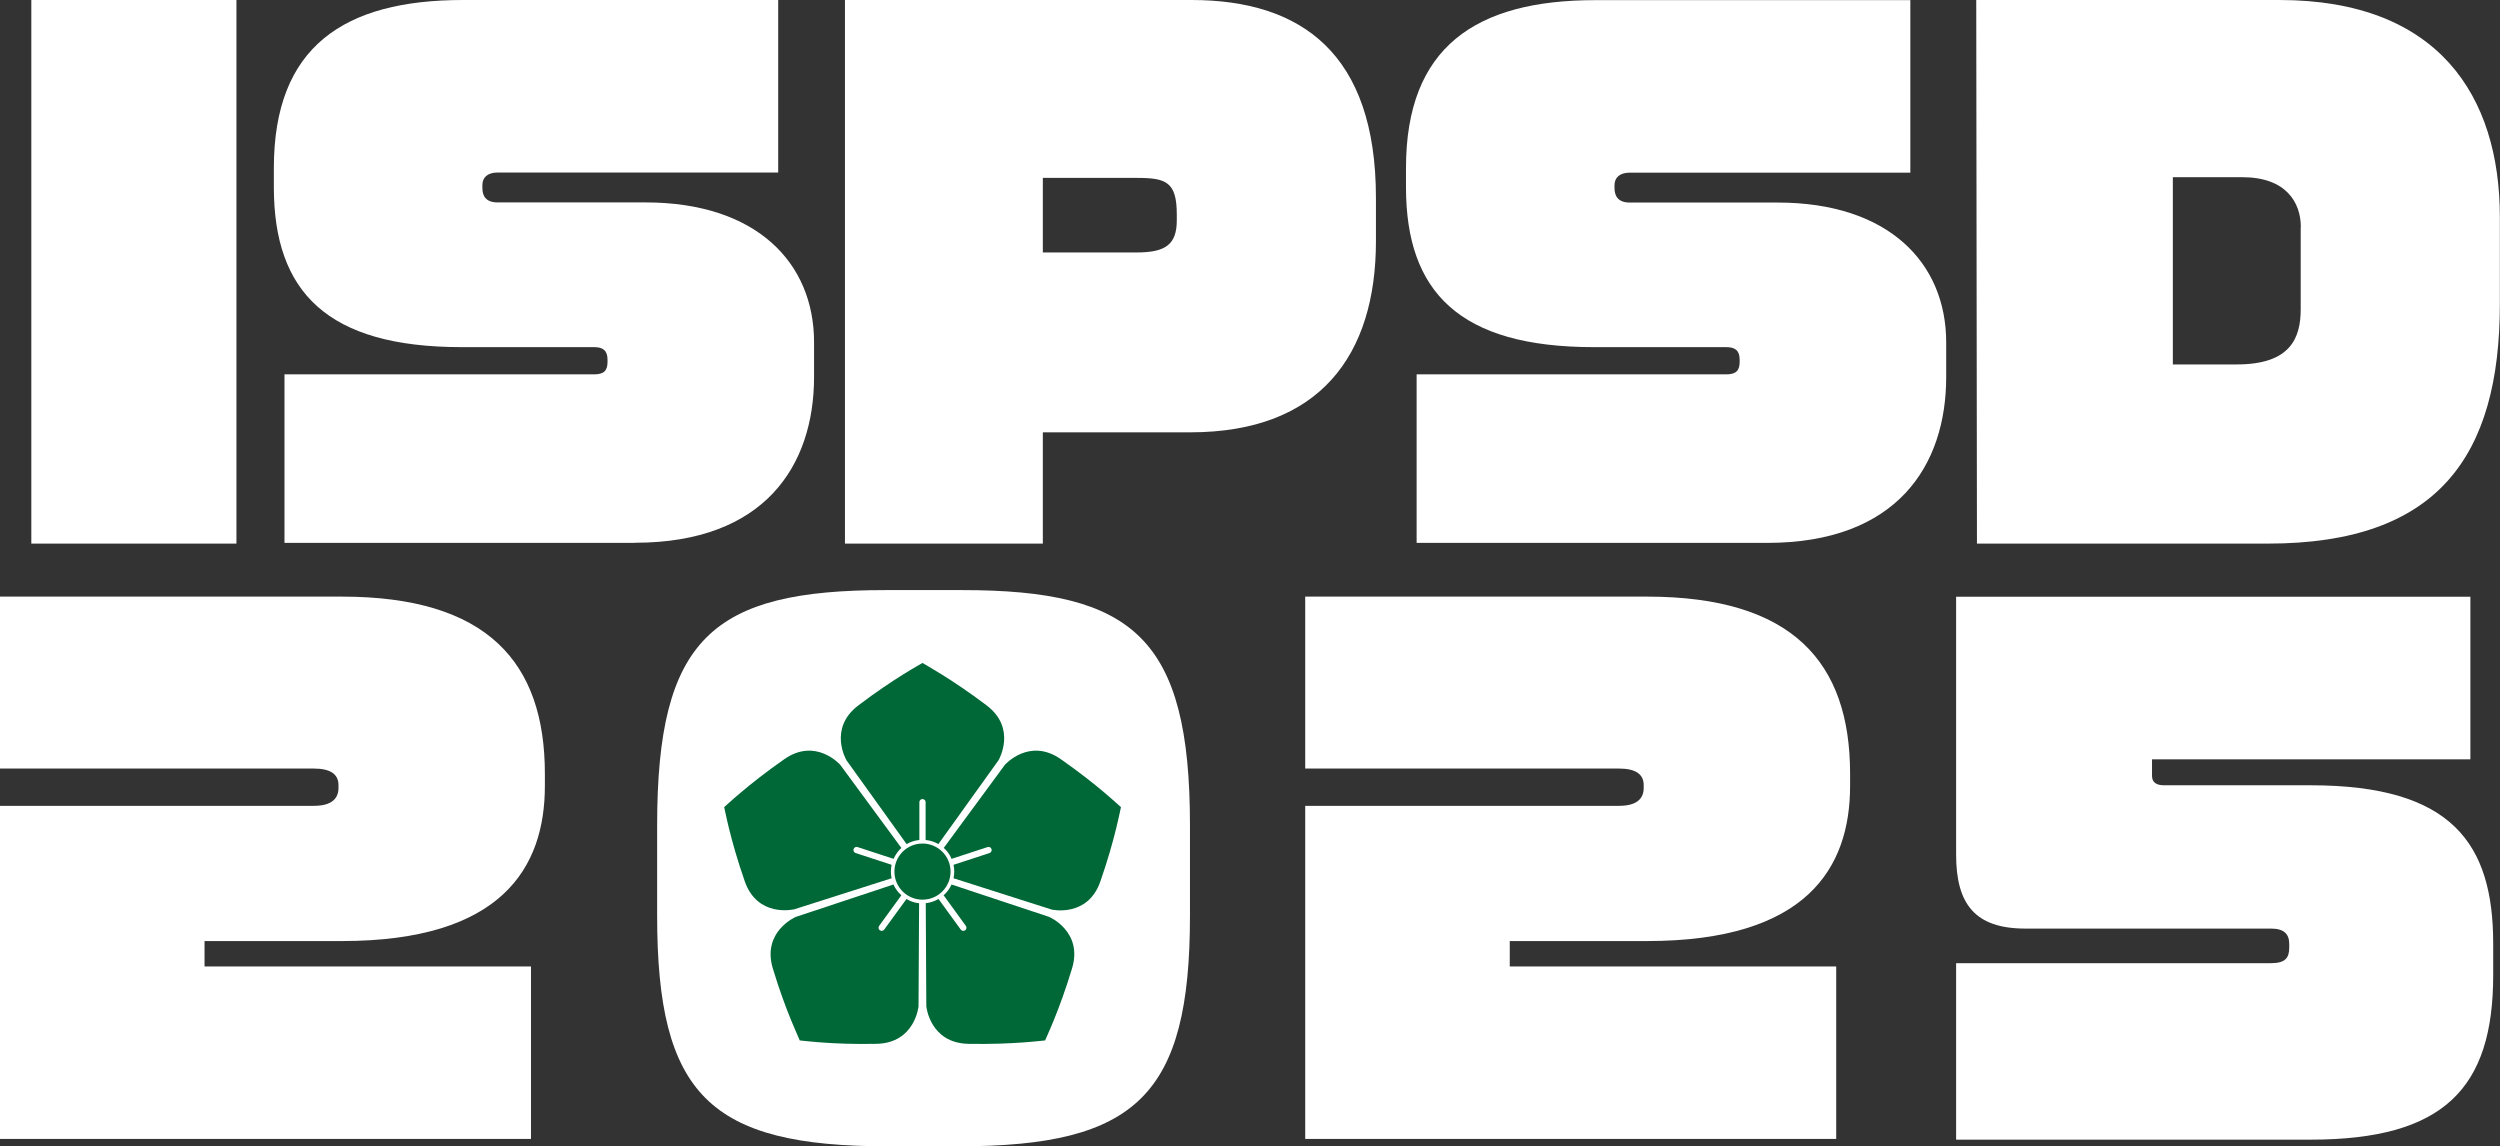
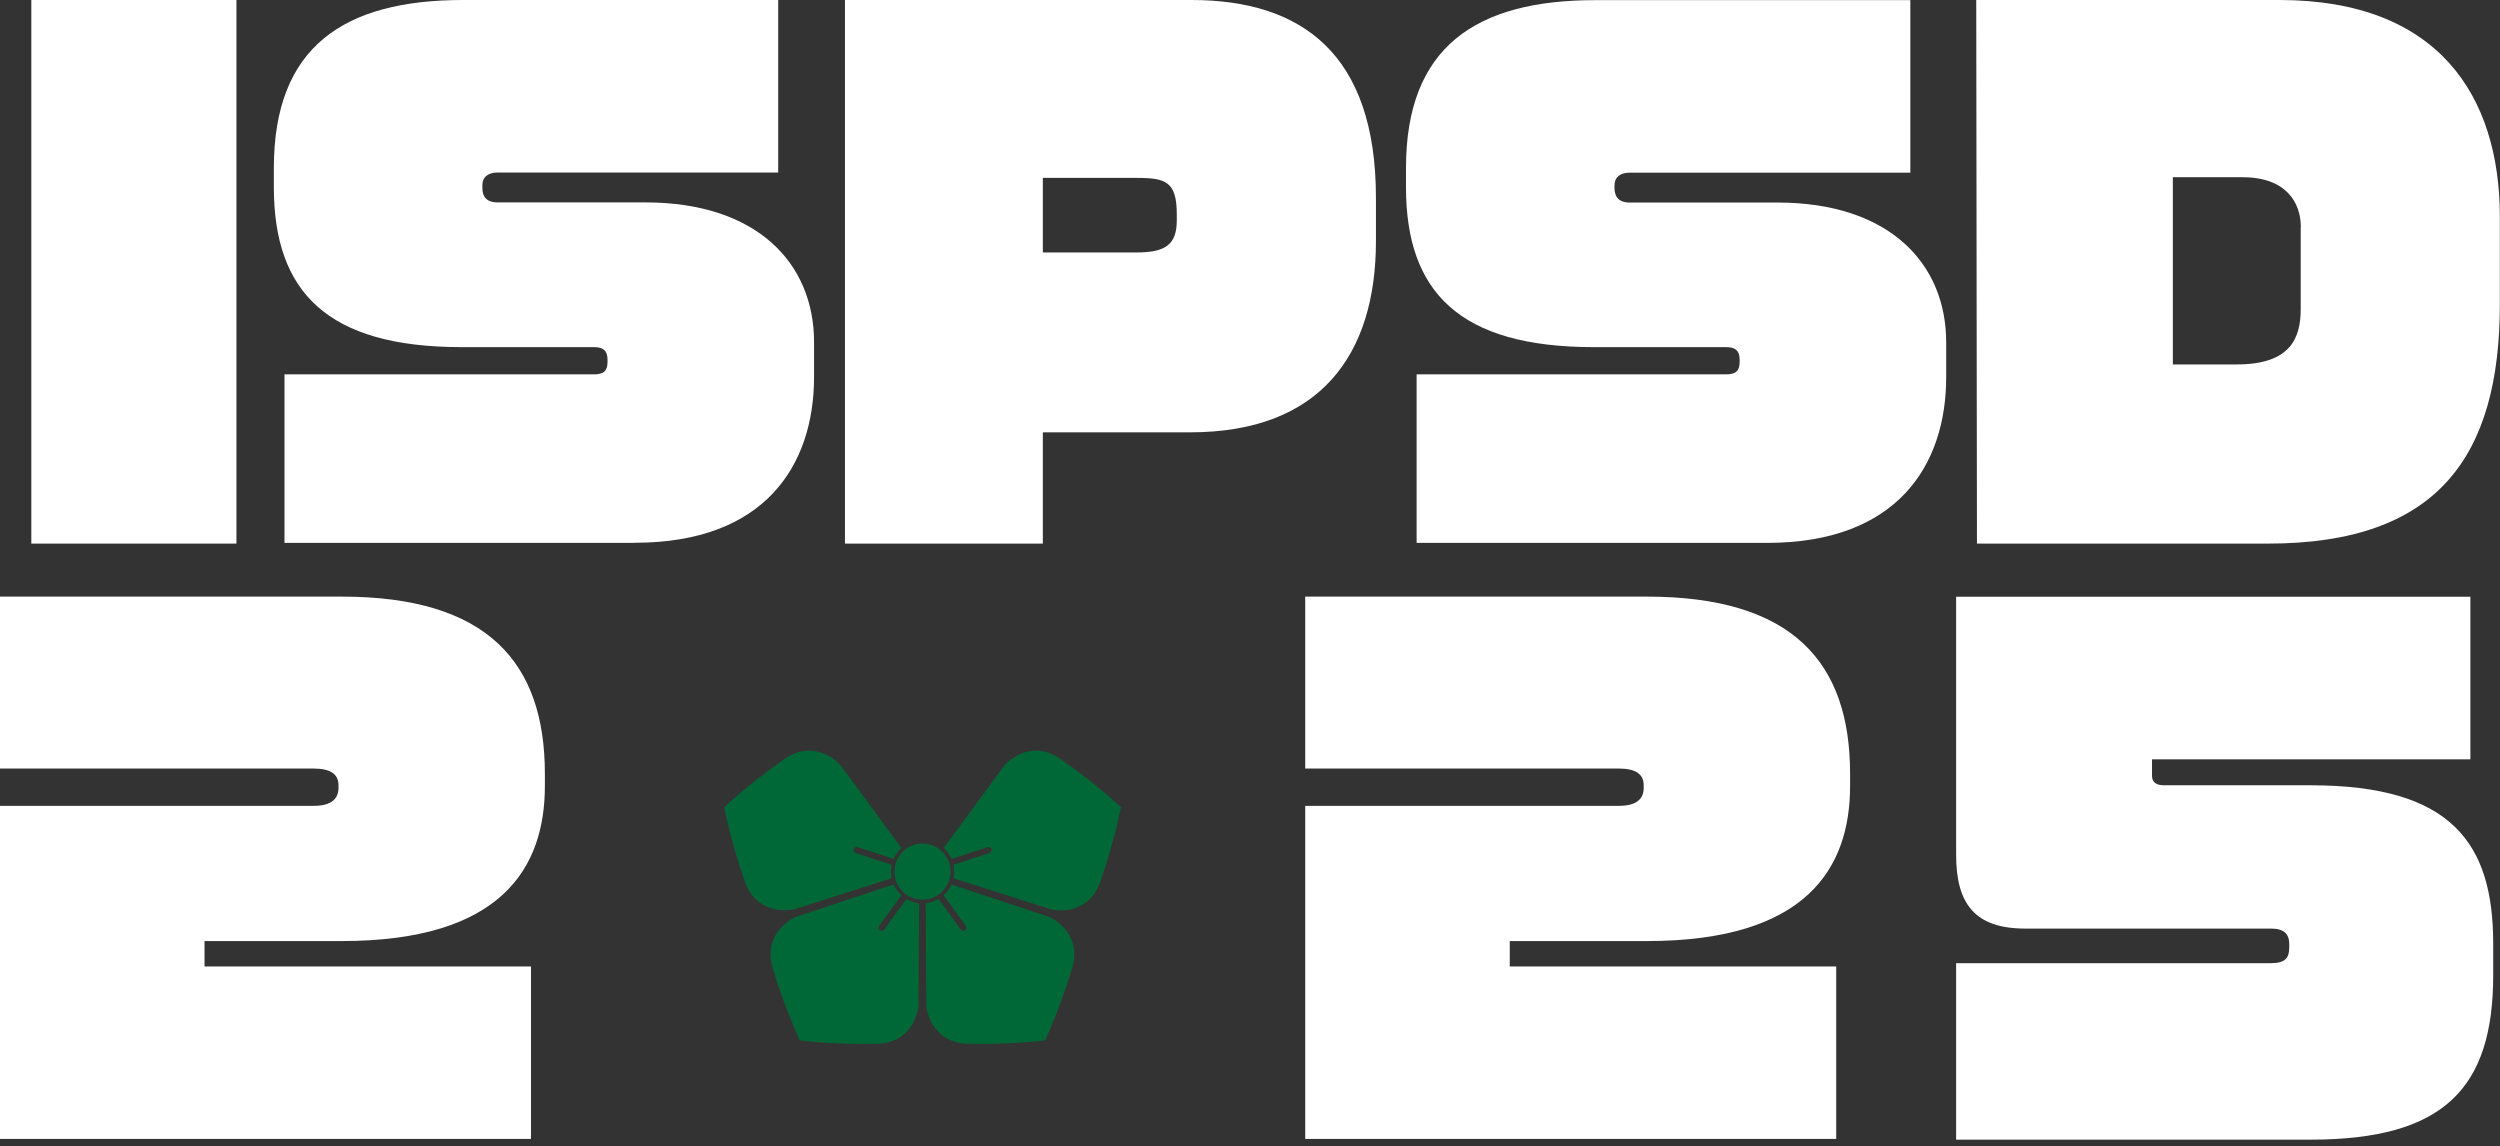
<svg xmlns="http://www.w3.org/2000/svg" id="_レイヤー_2" data-name="レイヤー 2" viewBox="0 0 176.37 80.87">
  <rect x="0" y="0" width="176.37" height="80.87" fill="#333333" stroke="none" />
  <defs>
    <style>
      .cls-1 {
        fill: #fff;
      }

      .cls-1, .cls-2 {
        stroke-width: 0px;
      }

      .cls-2 {
        fill: #006837;
      }
    </style>
  </defs>
  <g id="_レイヤー_1-2" data-name="レイヤー 1">
    <g>
      <g>
        <path class="cls-1" d="M2.21,38.35V0h14.47v38.35H2.21Z" />
        <path class="cls-1" d="M44.79,38.3h-24.72v-11.89h21.85c.71,0,.94-.28.94-.89v-.14c0-.66-.33-.89-.94-.89h-9.35c-9.49,0-13.25-3.9-13.25-11.28v-1.36C19.32,3.29,24.26,0,32.67,0h22.23v12.17h-19.79c-.75,0-1.08.38-1.08.89v.19c0,.56.23,1.03,1.08,1.03h10.43c7.8,0,11.89,4.23,11.89,9.87v2.44c0,6.25-3.48,11.7-12.64,11.7Z" />
        <path class="cls-1" d="M83.96,30.5h-10.39v7.85h-13.96V0h24.44c7.75,0,13.02,3.76,13.02,13.96v3.05c0,8.04-3.95,13.49-13.11,13.49ZM83.02,15.13c0-2.3-.75-2.58-2.82-2.58h-6.63v5.26h6.63c2.02,0,2.82-.56,2.82-2.26v-.42Z" />
        <path class="cls-1" d="M124.66,38.3h-24.72v-11.89h21.85c.7,0,.94-.28.94-.89v-.14c0-.66-.33-.89-.94-.89h-9.35c-9.49,0-13.25-3.9-13.25-11.28v-1.36c0-8.55,4.94-11.84,13.35-11.84h22.23v12.17h-19.79c-.75,0-1.08.38-1.08.89v.19c0,.56.24,1.03,1.08,1.03h10.43c7.8,0,11.89,4.23,11.89,9.87v2.44c0,6.25-3.48,11.7-12.64,11.7Z" />
        <path class="cls-1" d="M160.01,38.35h-20.54l-.05-38.35h21.38c11.23,0,15.56,6.77,15.56,15.32v6.11c0,10.76-4.37,16.92-16.36,16.92ZM162.32,16.03c0-1.74-1.03-3.53-4.14-3.53h-4.89v13.21h4.51c3.81,0,4.51-1.88,4.51-3.9v-5.78Z" />
        <path class="cls-1" d="M24.11,66.39h-9.68v1.79h23.03v12.17H0v-23.5h22.14c1.27,0,1.74-.52,1.74-1.27v-.19c0-.8-.61-1.17-1.74-1.17H0v-12.13h24.11c10.25,0,14.33,4.61,14.33,12.5v.85c0,5.78-3.05,10.95-14.33,10.95Z" />
-         <path class="cls-1" d="M67.65,80.87h-5.03c-12.55,0-16.26-3.62-16.26-16.26v-6.39c0-13.21,3.9-16.59,16.12-16.59h5.4c12.08,0,16.07,3.38,16.07,16.59v6.39c0,12.64-3.76,16.26-16.31,16.26ZM71.12,58.21c0-3.38-1.27-4.32-3.24-4.32h-5.4c-2.35,0-3.38.99-3.38,4.32v6.39c0,3.1.85,3.95,3.52,3.95h5.03c2.3,0,3.48-1.36,3.48-3.95v-6.39Z" />
        <path class="cls-1" d="M116.19,66.39h-9.68v1.79h23.03v12.17h-37.46v-23.5h22.14c1.27,0,1.74-.52,1.74-1.27v-.19c0-.8-.61-1.17-1.74-1.17h-22.14v-12.13h24.11c10.25,0,14.33,4.61,14.33,12.5v.85c0,5.78-3.05,10.95-14.33,10.95Z" />
        <path class="cls-1" d="M163,80.4h-25v-12.45h22.23c.99,0,1.27-.38,1.27-1.08v-.28c0-.7-.38-1.08-1.27-1.08h-17.34c-3.57,0-4.89-1.74-4.89-5.22v-18.19h36.28v11.47h-22.46v1.17c0,.47.33.66.85.66h10.34c10.01,0,12.88,4.14,12.88,11.18v2.21c0,7.99-3.48,11.61-12.88,11.61Z" />
      </g>
      <g>
-         <circle class="cls-1" cx="65.08" cy="60.21" r="11.47" />
        <g>
          <circle class="cls-2" cx="65.08" cy="61.49" r="1.98" />
          <g>
            <path class="cls-2" d="M55.97,64.17l6.93-2.21c-.03-.15-.05-.31-.05-.47s.02-.33.05-.48l-2.54-.83c-.12-.04-.18-.16-.14-.28h0c.04-.12.16-.18.28-.14l2.54.83c.13-.29.32-.56.55-.77l-4.31-5.86s-1.72-1.96-3.95-.4c-2.61,1.82-4.14,3.31-4.24,3.38h0c.04.12.4,2.22,1.45,5.23.89,2.57,3.43,1.99,3.43,1.99Z" />
            <path class="cls-2" d="M63.95,63.42l-1.57,2.16c-.07.1-.21.12-.31.05h0c-.1-.07-.12-.21-.05-.31l1.57-2.16c-.24-.21-.43-.47-.56-.76l-6.9,2.29s-2.39,1.03-1.61,3.63c.92,3.05,1.87,4.96,1.9,5.08h0c.12,0,2.24.31,5.42.24,2.72-.06,2.96-2.65,2.96-2.65l.04-7.27c-.33-.03-.63-.14-.9-.3Z" />
-             <path class="cls-2" d="M63.96,59.55c.27-.16.58-.26.9-.29v-2.67c0-.12.1-.22.22-.22h0c.12,0,.22.1.22.22v2.67c.33.03.63.13.9.29l4.24-5.91s1.33-2.24-.84-3.88c-2.54-1.92-4.43-2.92-4.52-2.99h0c-.1.07-1.99,1.07-4.52,2.99-2.17,1.64-.84,3.88-.84,3.88l4.24,5.91Z" />
            <path class="cls-2" d="M74.03,64.69l-6.9-2.29c-.13.29-.32.55-.56.76l1.57,2.16c.07.1.05.24-.05.31h0c-.1.07-.24.05-.31-.05l-1.57-2.16c-.27.16-.57.26-.9.3l.04,7.27s.24,2.59,2.96,2.65c3.18.06,5.3-.24,5.42-.24h0c.04-.12.98-2.03,1.9-5.08.79-2.61-1.61-3.63-1.61-3.63Z" />
            <path class="cls-2" d="M79.08,56.94c-.1-.07-1.63-1.56-4.24-3.38-2.23-1.56-3.95.4-3.95.4l-4.31,5.86c.24.21.43.47.55.77l2.54-.83c.12-.04.24.02.28.14h0c.04.12-.03.24-.14.28l-2.54.83c.03.15.05.32.05.48s-.02.32-.05.47l6.93,2.21s2.54.58,3.43-1.99c1.05-3.01,1.41-5.11,1.45-5.23h0Z" />
          </g>
        </g>
      </g>
    </g>
  </g>
</svg>